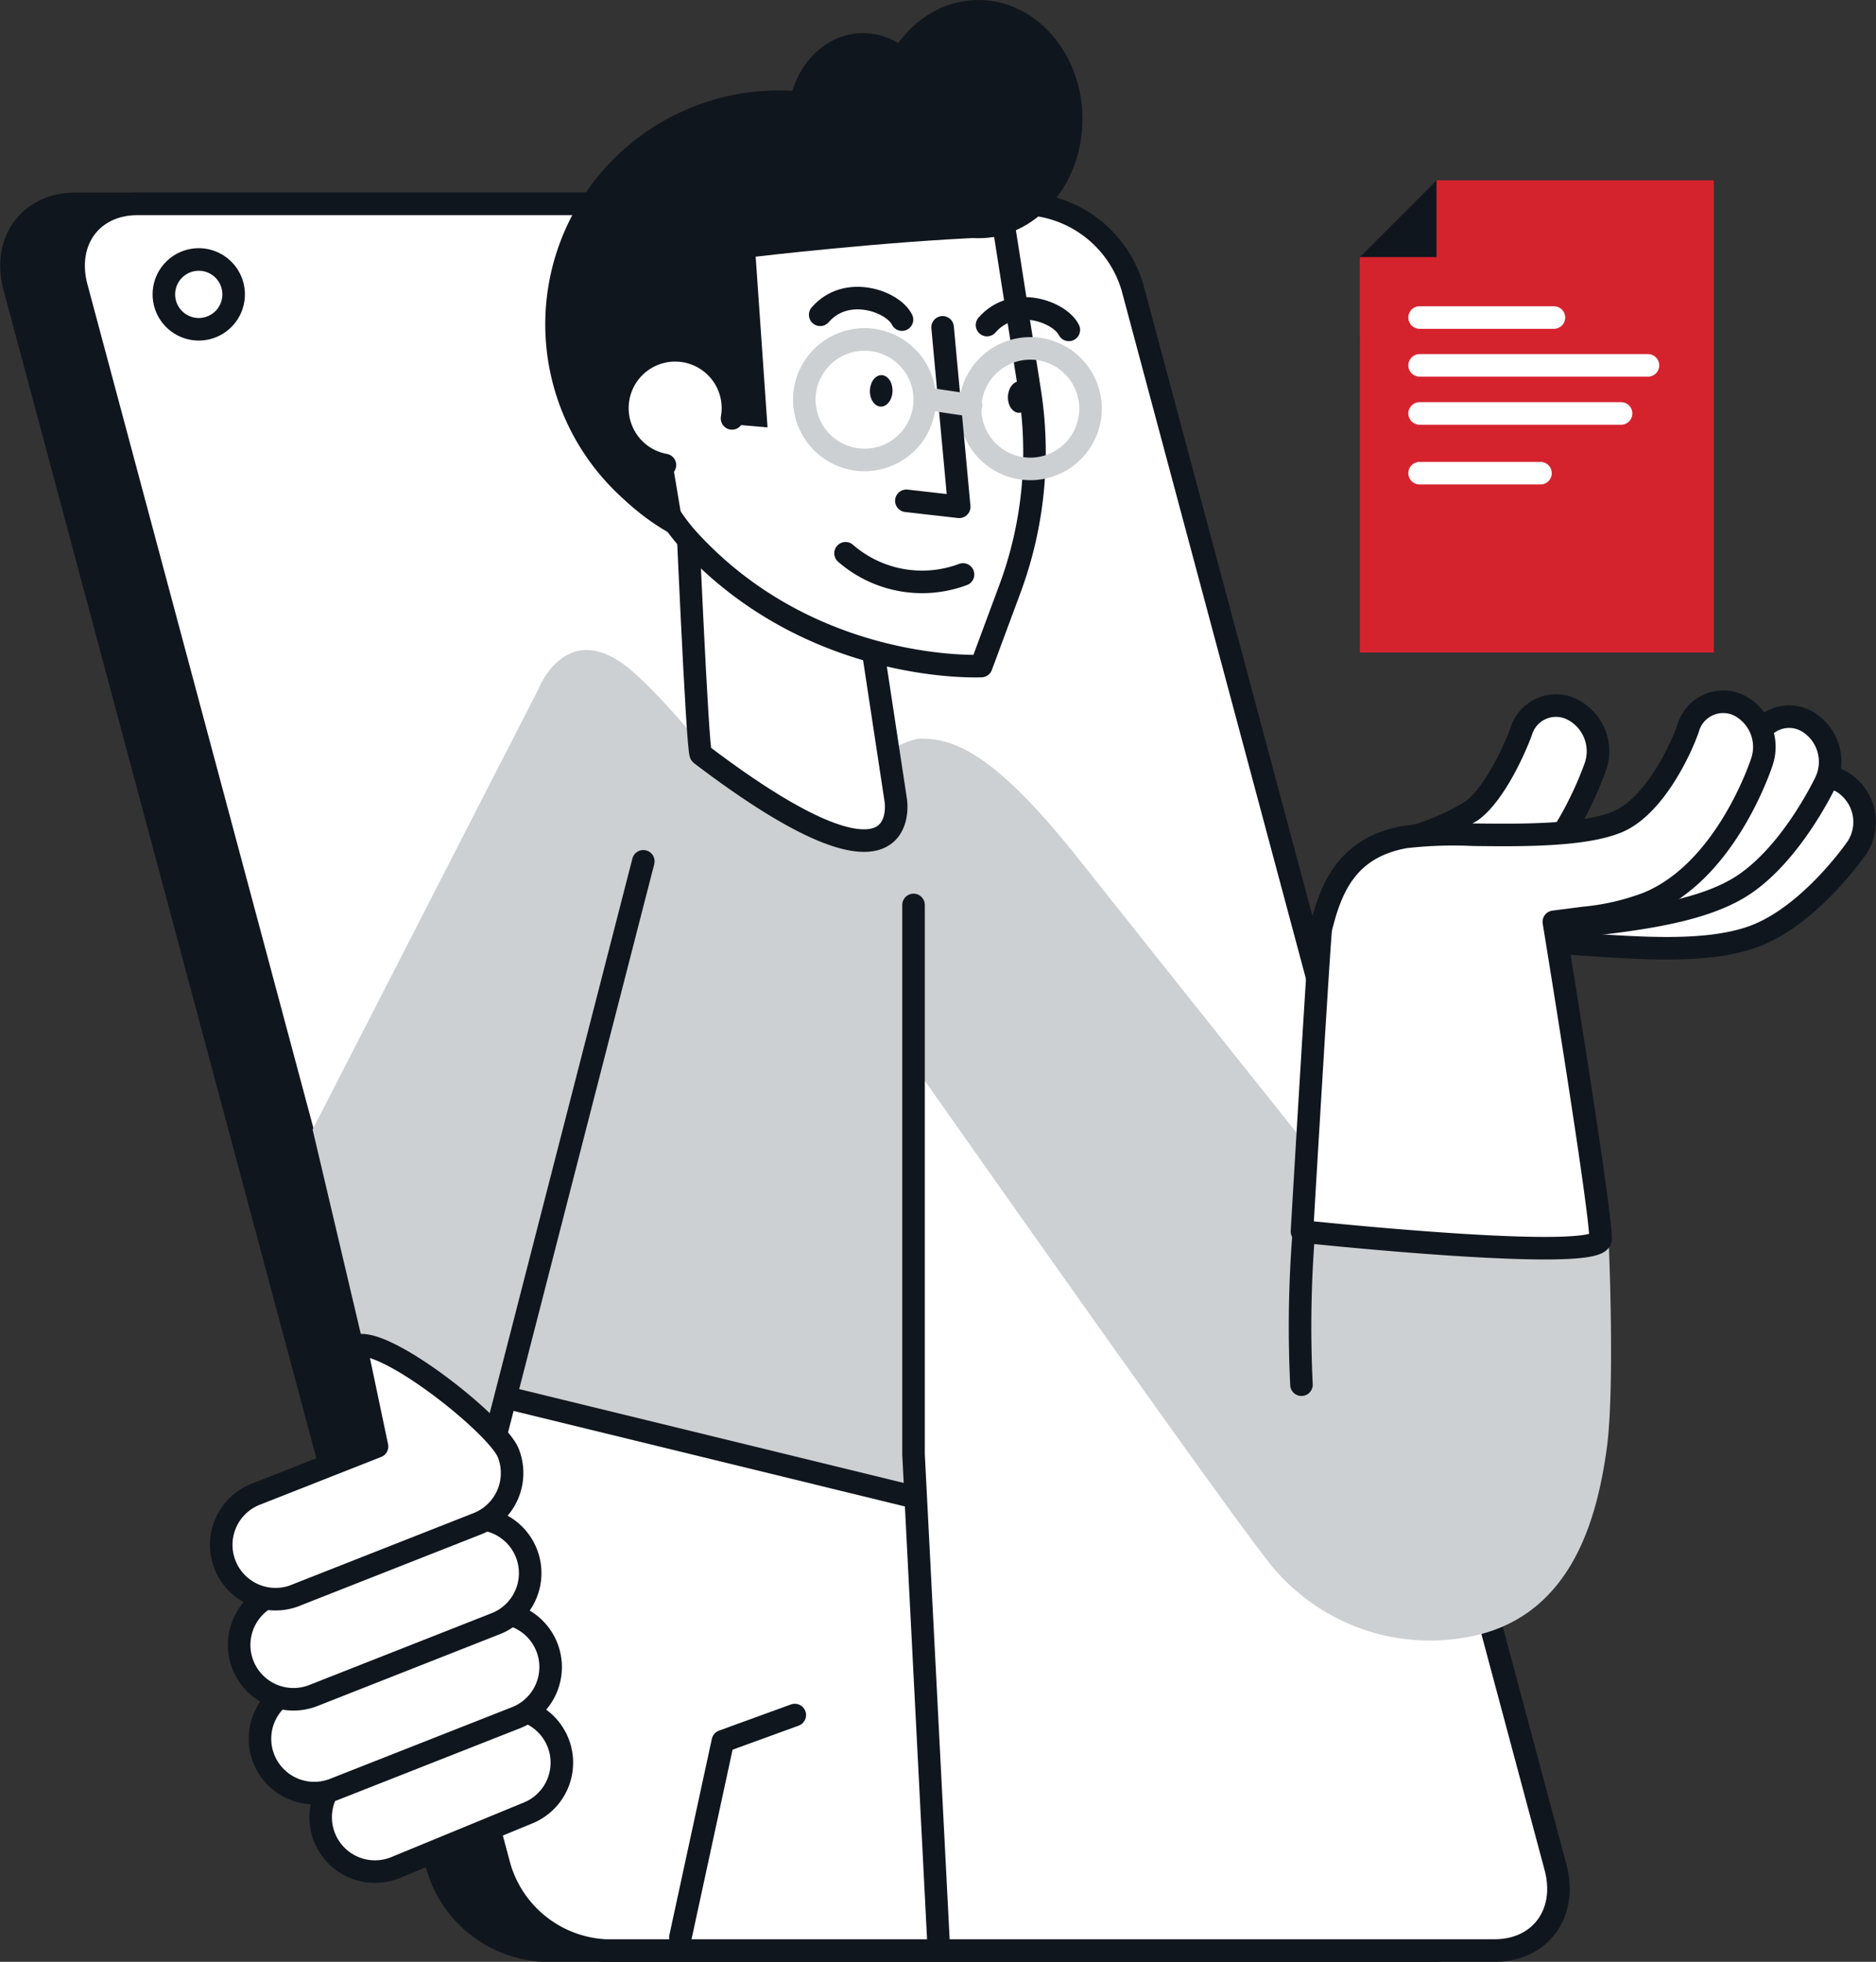
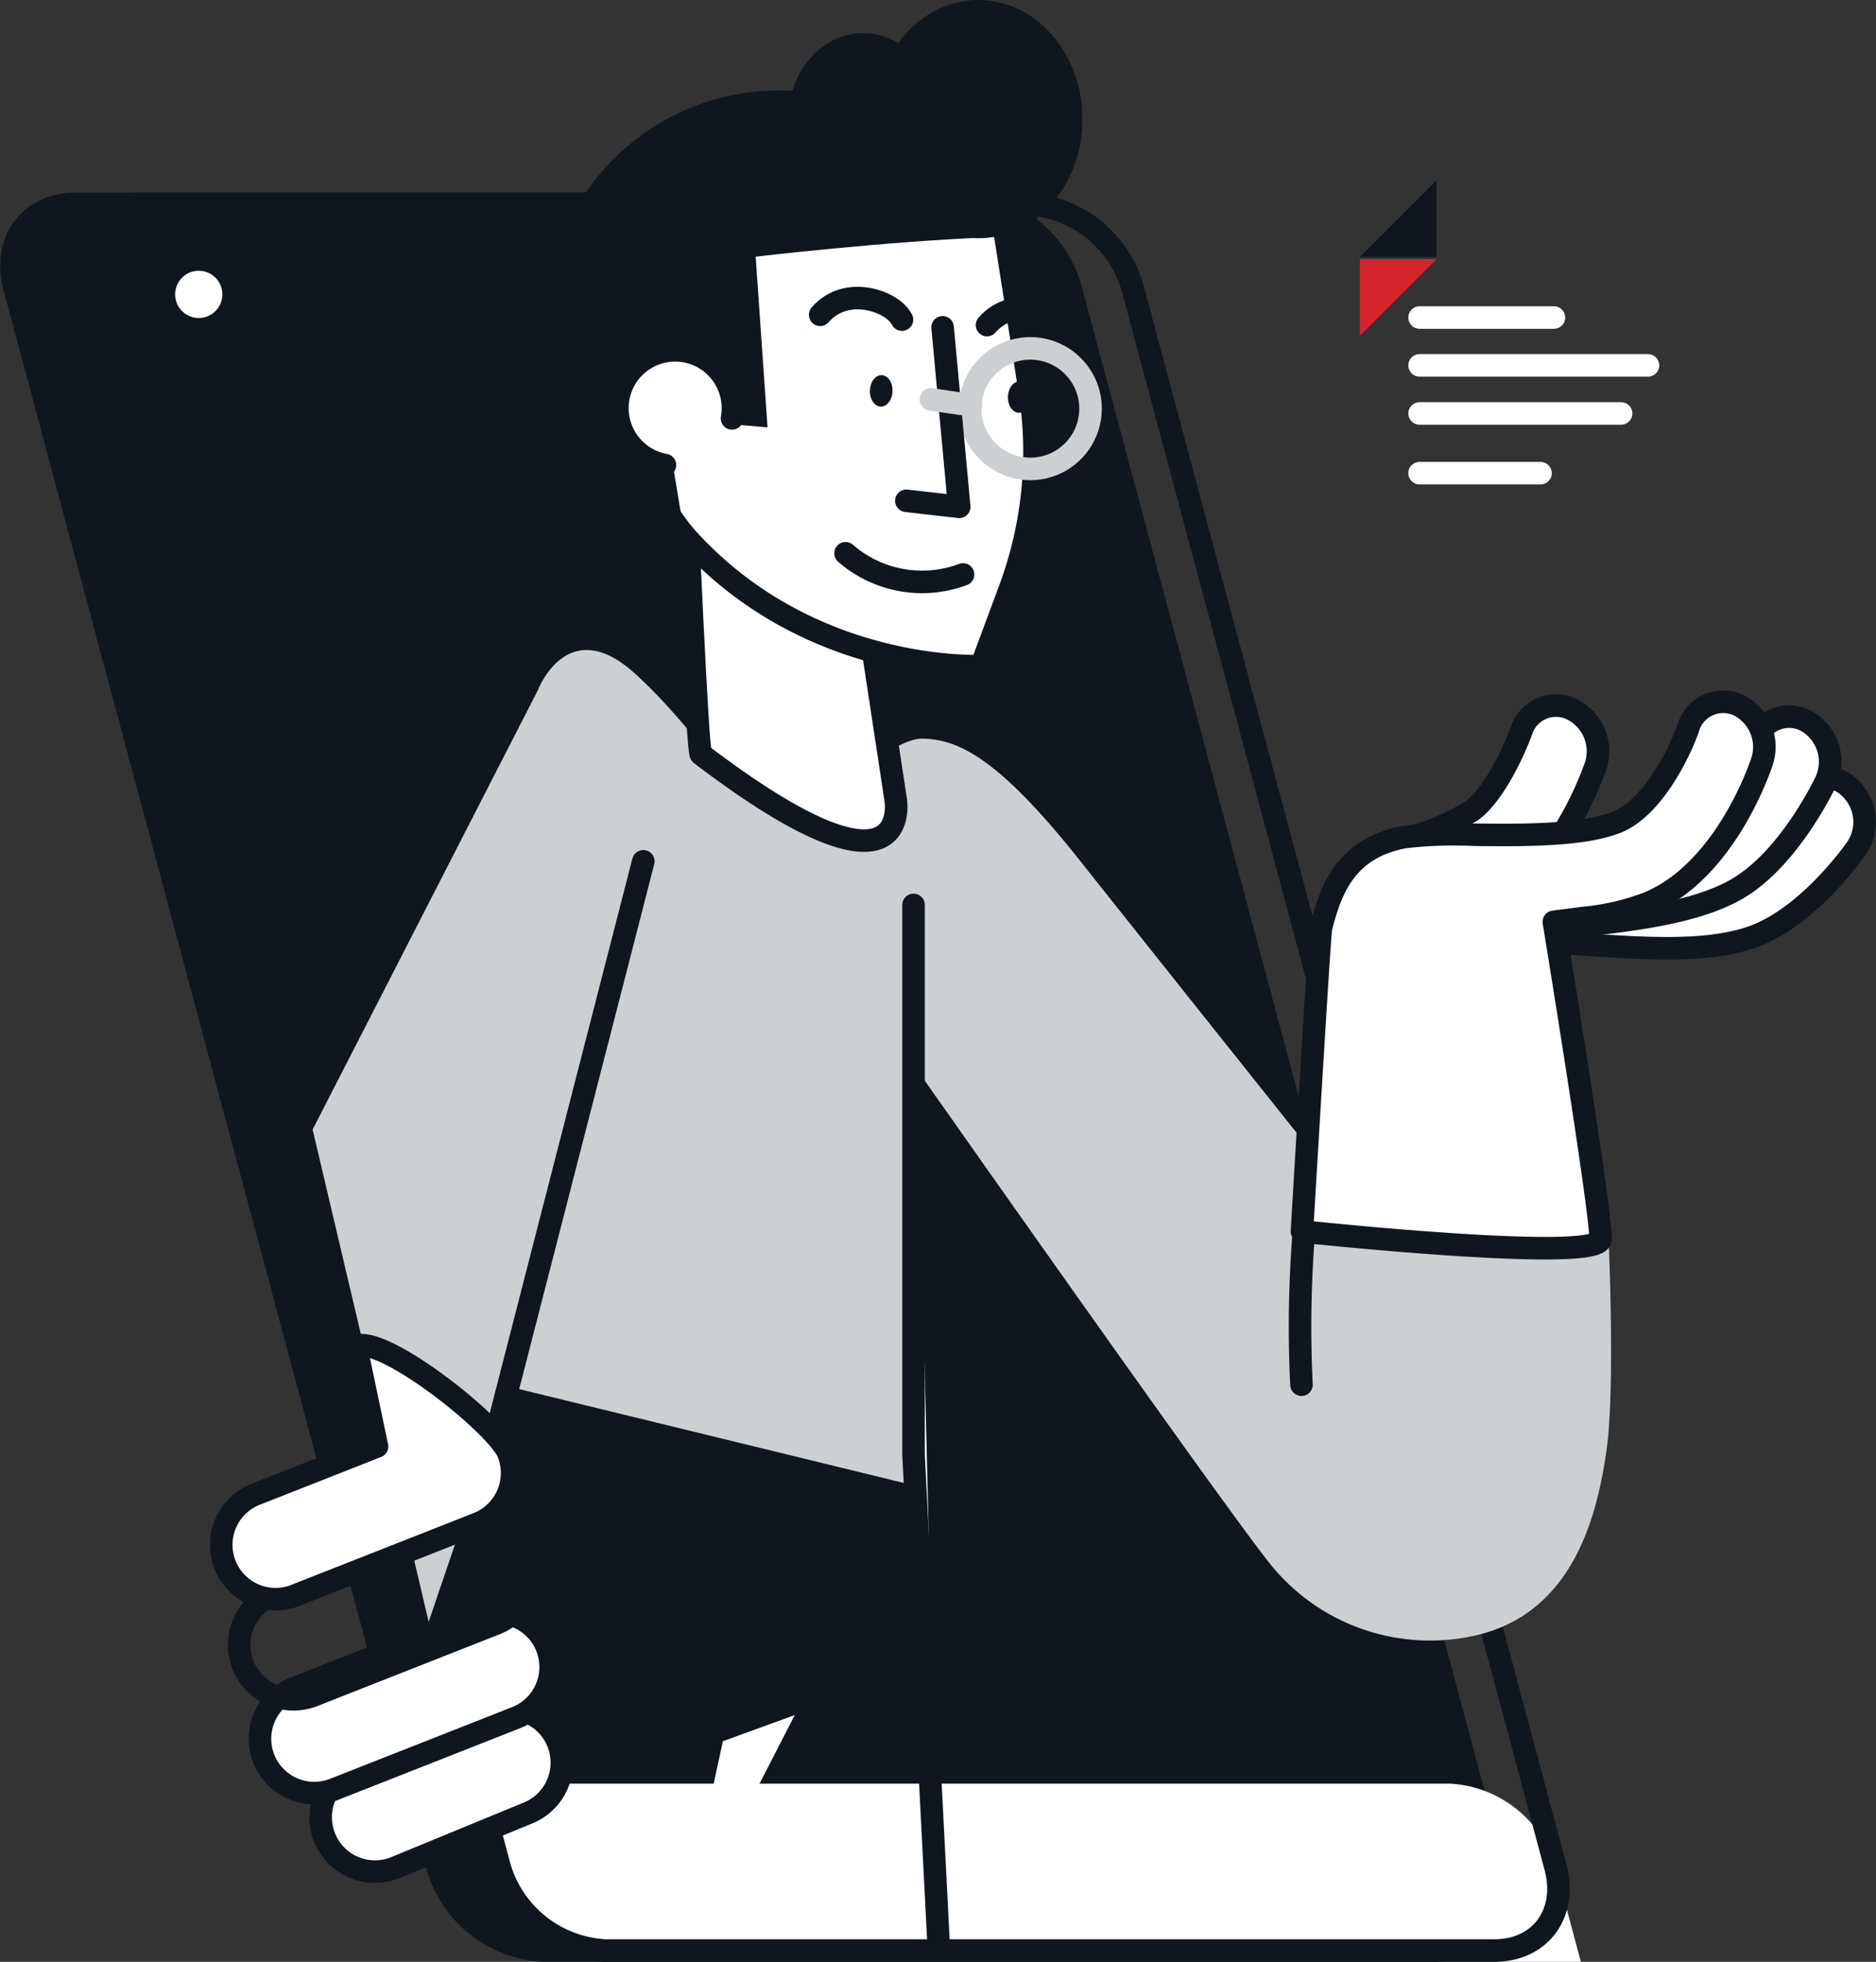
<svg xmlns="http://www.w3.org/2000/svg" width="166.443" height="173.95" viewBox="0 0 166.443 173.95">
  <rect x="0" y="0" width="166.443" height="173.95" fill="#333333" stroke="none" />
  <g id="Gruppe_10897" data-name="Gruppe 10897" transform="translate(1.021 0)">
    <path id="Pfad_1949" data-name="Pfad 1949" d="M3780.237,732.273h-78.885a10.349,10.349,0,0,1-9.379-7.4L3654.439,584.8c-1.095-4.085,1.33-7.4,5.415-7.4h78.884a10.35,10.35,0,0,1,9.38,7.4l37.534,140.079c1.094,4.086-1.331,7.4-5.415,7.4" transform="translate(-3654.177 -559.323)" fill="#10161e" />
    <path id="Pfad_1950" data-name="Pfad 1950" d="M3780.237,732.273h-78.885a10.349,10.349,0,0,1-9.379-7.4L3654.439,584.8c-1.095-4.085,1.33-7.4,5.415-7.4h78.884a10.35,10.35,0,0,1,9.38,7.4l37.534,140.079C3786.746,728.961,3784.322,732.273,3780.237,732.273Z" transform="translate(-3654.177 -559.323)" fill="none" stroke="#10161e" stroke-width="2" />
-     <path id="Pfad_1951" data-name="Pfad 1951" d="M3785.526,732.273h-78.884a10.348,10.348,0,0,1-9.379-7.4L3659.729,584.8c-1.095-4.085,1.33-7.4,5.415-7.4h78.884a10.349,10.349,0,0,1,9.379,7.4l37.534,140.079c1.095,4.086-1.329,7.4-5.415,7.4" transform="translate(-3653.956 -559.323)" fill="#fff" />
+     <path id="Pfad_1951" data-name="Pfad 1951" d="M3785.526,732.273h-78.884a10.348,10.348,0,0,1-9.379-7.4c-1.095-4.085,1.33-7.4,5.415-7.4h78.884a10.349,10.349,0,0,1,9.379,7.4l37.534,140.079c1.095,4.086-1.329,7.4-5.415,7.4" transform="translate(-3653.956 -559.323)" fill="#fff" />
    <path id="Pfad_1952" data-name="Pfad 1952" d="M3785.526,732.273h-78.884a10.348,10.348,0,0,1-9.379-7.4L3659.729,584.8c-1.095-4.085,1.33-7.4,5.415-7.4h78.884a10.349,10.349,0,0,1,9.379,7.4l37.534,140.079C3792.036,728.961,3789.612,732.273,3785.526,732.273Z" transform="translate(-3653.956 -559.323)" fill="none" stroke="#10161e" stroke-linecap="round" stroke-linejoin="round" stroke-width="2" />
    <path id="Pfad_1953" data-name="Pfad 1953" d="M3679.822,657.892l20.011-39.008s2.611-6.816,8.556-1.45,9.715,12.616,13.921,13.341,5.945-.579,6.236-3.045,3.764-4.52,5.365-4.5c3.094.048,6.67,1.595,13.922,10.731s20.447,25.666,20.447,25.666l-.581,6.961s17.4,1.886,21.462,1.886a20.344,20.344,0,0,0,5.656-.532s.573,13.005-.194,18.369c-.821,5.752-2.9,14.307-11.407,16.386a18.2,18.2,0,0,1-18.851-6.815c-5.077-6.526-31.469-44.083-31.469-44.083l.145,38.573-36.107-8.846-6.816,20.012Z" transform="translate(-3653.107 -557.738)" fill="#ccd0d2" />
    <line id="Linie_386" data-name="Linie 386" y1="55.395" x2="14.259" transform="translate(41.797 76.372)" fill="none" stroke="#10161e" stroke-linecap="round" stroke-linejoin="round" stroke-width="2" />
    <path id="Pfad_1954" data-name="Pfad 1954" d="M3731,637.071V685.8l2.223,43.406" transform="translate(-3650.97 -556.832)" fill="#fff" />
    <path id="Pfad_1955" data-name="Pfad 1955" d="M3731,637.071V685.8l2.223,43.406" transform="translate(-3650.97 -556.832)" fill="none" stroke="#10161e" stroke-linecap="round" stroke-linejoin="round" stroke-width="2" />
    <line id="Linie_387" data-name="Linie 387" x2="35.672" y2="8.701" transform="translate(43.972 123.936)" fill="#fff" />
    <line id="Linie_388" data-name="Linie 388" x2="35.672" y2="8.701" transform="translate(43.972 123.936)" fill="none" stroke="#10161e" stroke-linecap="round" stroke-linejoin="round" stroke-width="2" />
    <path id="Pfad_1956" data-name="Pfad 1956" d="M3711.143,725.744l3.77-17.4,6.381-2.32" transform="translate(-3651.799 -553.954)" fill="#fff" />
-     <path id="Pfad_1957" data-name="Pfad 1957" d="M3711.143,725.744l3.77-17.4,6.381-2.32" transform="translate(-3651.799 -553.954)" fill="none" stroke="#10161e" stroke-linecap="round" stroke-linejoin="round" stroke-width="2" />
    <path id="Pfad_1958" data-name="Pfad 1958" d="M3764.044,678.439a105.787,105.787,0,0,1,.194-13.342" transform="translate(-3649.596 -555.662)" fill="none" stroke="#10161e" stroke-linecap="round" stroke-linejoin="round" stroke-width="2" />
-     <path id="Pfad_1959" data-name="Pfad 1959" d="M3775.835,575.4l-6.821,6.82v35.043h31.4V575.4Z" transform="translate(-3649.383 -559.406)" fill="#d5232e" />
    <path id="Pfad_1960" data-name="Pfad 1960" d="M3769.014,588.9v-6.8h6.8" transform="translate(-3649.383 -559.127)" fill="#d5232e" />
    <path id="Pfad_1961" data-name="Pfad 1961" d="M3775.811,575.4v6.8h-6.8" transform="translate(-3649.383 -559.406)" fill="#10161e" />
    <line id="Linie_389" data-name="Linie 389" x2="11.918" transform="translate(124.928 28.155)" fill="none" stroke="#fff" stroke-linecap="round" stroke-linejoin="round" stroke-width="2" />
    <line id="Linie_390" data-name="Linie 390" x2="20.263" transform="translate(124.928 32.397)" fill="none" stroke="#fff" stroke-linecap="round" stroke-linejoin="round" stroke-width="2" />
    <line id="Linie_391" data-name="Linie 391" x2="17.878" transform="translate(124.928 36.66)" fill="none" stroke="#fff" stroke-linecap="round" stroke-linejoin="round" stroke-width="2" />
    <line id="Linie_392" data-name="Linie 392" x2="10.727" transform="translate(124.928 41.956)" fill="none" stroke="#fff" stroke-linecap="round" stroke-linejoin="round" stroke-width="2" />
    <path id="Pfad_1962" data-name="Pfad 1962" d="M3776.672,641.791a3.585,3.585,0,0,1-2.636-1.511,4.041,4.041,0,0,1,.429-5.365c2.57-2.225,7.036-2.039,14.1-1.548,4.657.323,9.941.689,12.7-.316,2.442-.889,5.276-4.332,6.077-5.468a3.232,3.232,0,0,1,4.871-.521,4.147,4.147,0,0,1,.727,5.383c-.437.624-4.4,6.146-9.189,7.889-4,1.457-9.736,1.057-15.275.677-3.339-.23-8.365-.579-9.6.066a3.122,3.122,0,0,1-2.207.715m2.271-.77-.018.016.018-.016" transform="translate(-3649.208 -557.286)" fill="#fff" />
    <path id="Pfad_1963" data-name="Pfad 1963" d="M3776.672,641.791a3.585,3.585,0,0,1-2.636-1.511,4.041,4.041,0,0,1,.429-5.365c2.57-2.225,7.036-2.039,14.1-1.548,4.657.323,9.941.689,12.7-.316,2.442-.889,5.276-4.332,6.077-5.468a3.232,3.232,0,0,1,4.871-.521,4.147,4.147,0,0,1,.727,5.383c-.437.624-4.4,6.146-9.189,7.889-4,1.457-9.736,1.057-15.275.677-3.339-.23-8.365-.579-9.6.066A3.122,3.122,0,0,1,3776.672,641.791Zm2.271-.77-.018.016Z" transform="translate(-3649.208 -557.286)" fill="none" stroke="#10161e" stroke-linecap="round" stroke-linejoin="round" stroke-width="2" />
    <path id="Pfad_1964" data-name="Pfad 1964" d="M3778.18,641.485a3.155,3.155,0,0,1-2.841,1.1,3.515,3.515,0,0,1-2.015-1.022,4.126,4.126,0,0,1-.377-5.414c2.182-2.675,6.577-3.29,13.568-4.071,4.608-.516,9.83-1.1,12.378-2.593,2.257-1.323,4.52-5.257,5.135-6.531a3.219,3.219,0,0,1,4.689-1.392,4.158,4.158,0,0,1,1.511,5.223c-.334.7-3.394,6.9-7.82,9.5-3.7,2.168-9.365,2.8-14.845,3.415m-9.327,1.721-.016.02.016-.02" transform="translate(-3649.254 -557.501)" fill="#fff" />
    <path id="Pfad_1965" data-name="Pfad 1965" d="M3778.18,641.485a3.155,3.155,0,0,1-2.841,1.1,3.515,3.515,0,0,1-2.015-1.022,4.126,4.126,0,0,1-.377-5.414c2.182-2.675,6.577-3.29,13.568-4.071,4.608-.516,9.83-1.1,12.378-2.593,2.257-1.323,4.52-5.257,5.135-6.531a3.219,3.219,0,0,1,4.689-1.392,4.158,4.158,0,0,1,1.511,5.223c-.334.7-3.394,6.9-7.82,9.5-3.7,2.168-9.365,2.8-14.845,3.415m-9.327,1.721-.016.02Z" transform="translate(-3649.254 -557.501)" fill="none" stroke="#10161e" stroke-linecap="round" stroke-linejoin="round" stroke-width="2" />
    <path id="Pfad_1966" data-name="Pfad 1966" d="M3772.525,631.984a20.346,20.346,0,0,0,6.3-2.574c2.095-1.567,3.9-5.728,4.372-7.063a3.22,3.22,0,0,1,4.5-1.907,4.159,4.159,0,0,1,2.085,5.022c-.254.732-2.6,7.241-6.71,10.312" transform="translate(-3649.237 -557.541)" fill="#fff" />
    <path id="Pfad_1967" data-name="Pfad 1967" d="M3772.525,631.984a20.346,20.346,0,0,0,6.3-2.574c2.095-1.567,3.9-5.728,4.372-7.063a3.22,3.22,0,0,1,4.5-1.907,4.159,4.159,0,0,1,2.085,5.022c-.254.732-2.6,7.241-6.71,10.312" transform="translate(-3649.237 -557.541)" fill="none" stroke="#10161e" stroke-linecap="round" stroke-linejoin="round" stroke-width="2" />
    <path id="Pfad_1968" data-name="Pfad 1968" d="M3786.428,639.29s4.254,26,4.141,28.138-26.488-.684-26.488-.684,1.555-26.384,1.68-26.877c.859-3.43,2.217-7.168,7.483-8.1a37.542,37.542,0,0,1,6.047-.2c4.1.048,9.723.114,12.749-1.126,3.332-1.365,5.721-6.588,6.3-8.311a3.237,3.237,0,0,1,4.456-2.059,4.136,4.136,0,0,1,2.1,5.009c-.333,1-3.438,9.811-10.135,12.556a21.539,21.539,0,0,1-5.656,1.308Z" transform="translate(-3649.589 -557.554)" fill="#fff" />
    <path id="Pfad_1969" data-name="Pfad 1969" d="M3786.428,639.29s4.254,26,4.141,28.138-26.488-.684-26.488-.684,1.555-26.384,1.68-26.877c.859-3.43,2.217-7.168,7.483-8.1a37.542,37.542,0,0,1,6.047-.2c4.1.048,9.723.114,12.749-1.126,3.332-1.365,5.721-6.588,6.3-8.311a3.237,3.237,0,0,1,4.456-2.059,4.136,4.136,0,0,1,2.1,5.009c-.333,1-3.438,9.811-10.135,12.556a21.539,21.539,0,0,1-5.656,1.308Z" transform="translate(-3649.589 -557.554)" fill="none" stroke="#10161e" stroke-linecap="round" stroke-linejoin="round" stroke-width="2" />
    <path id="Pfad_1970" data-name="Pfad 1970" d="M3673.342,585.227a3.094,3.094,0,1,1-3.093-3.094,3.095,3.095,0,0,1,3.093,3.094" transform="translate(-3653.635 -559.125)" fill="#fff" />
    <path id="Pfad_1971" data-name="Pfad 1971" d="M3673.342,585.227a3.094,3.094,0,1,1-3.093-3.094A3.095,3.095,0,0,1,3673.342,585.227Z" transform="translate(-3653.635 -559.125)" fill="none" stroke="#10161e" stroke-linecap="round" stroke-linejoin="round" stroke-width="2" />
    <path id="Pfad_1972" data-name="Pfad 1972" d="M3741.111,588.484a20.738,20.738,0,1,1-20.738-20.738,20.738,20.738,0,0,1,20.738,20.738" transform="translate(-3652.279 -559.726)" fill="#10161e" />
    <path id="Pfad_1973" data-name="Pfad 1973" d="M3711.614,601.308s1.009,23.653,1.323,23.891c18.911,14.369,17.3,4.117,17.3,4.117l-3.669-24.138Z" transform="translate(-3651.779 -558.325)" fill="#fff" />
    <path id="Pfad_1974" data-name="Pfad 1974" d="M3711.614,601.308s1.009,23.653,1.323,23.891c18.911,14.369,17.3,4.117,17.3,4.117l-3.669-24.138Z" transform="translate(-3651.779 -558.325)" fill="none" stroke="#10161e" stroke-linecap="round" stroke-linejoin="round" stroke-width="2" />
    <path id="Pfad_1975" data-name="Pfad 1975" d="M3739.93,578.931l2.348,14.952a34.835,34.835,0,0,1-1.727,17.736l-2.54,6.842s-14.93.76-25.865-11.074-5.507-42.1,27.783-28.456" transform="translate(-3651.97 -559.404)" fill="#fff" />
    <path id="Pfad_1976" data-name="Pfad 1976" d="M3739.93,578.931l2.348,14.952a34.835,34.835,0,0,1-1.727,17.736l-2.54,6.842s-14.93.76-25.865-11.074S3706.64,565.286,3739.93,578.931Z" transform="translate(-3651.97 -559.404)" fill="none" stroke="#10161e" stroke-linecap="round" stroke-linejoin="round" stroke-width="2" />
    <path id="Pfad_1977" data-name="Pfad 1977" d="M3737.258,587.775c2.346-2.707,6.473-1.18,7.259.428" transform="translate(-3650.709 -558.952)" fill="none" stroke="#10161e" stroke-linecap="round" stroke-linejoin="round" stroke-width="2" />
    <path id="Pfad_1978" data-name="Pfad 1978" d="M3723.049,586.9c2.347-2.707,6.472-1.18,7.258.428" transform="translate(-3651.302 -558.988)" fill="none" stroke="#10161e" stroke-linecap="round" stroke-linejoin="round" stroke-width="2" />
    <path id="Pfad_1979" data-name="Pfad 1979" d="M3729.29,593.4c-.022.77-.489,1.381-1.043,1.366s-.986-.652-.963-1.423.488-1.381,1.042-1.366.986.653.964,1.423" transform="translate(-3651.125 -558.714)" fill="#10161e" />
    <path id="Pfad_1980" data-name="Pfad 1980" d="M3741.046,593.929c-.021.77-.489,1.381-1.043,1.366s-.985-.652-.963-1.423.489-1.381,1.042-1.366.986.653.964,1.423" transform="translate(-3650.635 -558.693)" fill="#10161e" />
    <path id="Pfad_1981" data-name="Pfad 1981" d="M3740.961,589.705a5.343,5.343,0,1,0,5.538,5.14A5.343,5.343,0,0,0,3740.961,589.705Z" transform="translate(-3650.769 -558.81)" fill="none" stroke="#ccd0d2" stroke-linecap="round" stroke-linejoin="round" stroke-width="2" />
    <path id="Pfad_1982" data-name="Pfad 1982" d="M3733.605,587.909l1.473,15.913-4.689-.533" transform="translate(-3650.996 -558.884)" fill="none" stroke="#10161e" stroke-linecap="round" stroke-linejoin="round" stroke-width="2" />
    <line id="Linie_393" data-name="Linie 393" x1="3.559" y1="0.525" transform="translate(81.57 35.411)" fill="none" stroke="#ccd0d2" stroke-linecap="round" stroke-linejoin="round" stroke-width="2" />
    <path id="Pfad_1983" data-name="Pfad 1983" d="M3718.234,582.468l1.052,15.136-9.087-.774,1.816,10.862s-13.068-5.259-10.334-19.8c7.439-39.581,46.532-7.5,37.254-7.138s-20.7,1.716-20.7,1.716" transform="translate(-3652.21 -559.71)" fill="#10161e" />
    <path id="Pfad_1984" data-name="Pfad 1984" d="M3715.949,595.9a5.126,5.126,0,1,0-5.954,4.135" transform="translate(-3652.023 -558.802)" fill="#fff" />
    <path id="Pfad_1985" data-name="Pfad 1985" d="M3715.949,595.9a5.126,5.126,0,1,0-5.954,4.135" transform="translate(-3652.023 -558.802)" fill="none" stroke="#10161e" stroke-linecap="round" stroke-linejoin="round" stroke-width="2" />
-     <path id="Pfad_1986" data-name="Pfad 1986" d="M3721.707,593.985a5.342,5.342,0,1,0,5.631-5.038A5.342,5.342,0,0,0,3721.707,593.985Z" transform="translate(-3651.358 -558.841)" fill="none" stroke="#ccd0d2" stroke-linecap="round" stroke-linejoin="round" stroke-width="2" />
    <path id="Pfad_1987" data-name="Pfad 1987" d="M3735.633,609.019a10.355,10.355,0,0,1-10.423-1.879" transform="translate(-3651.212 -558.082)" fill="none" stroke="#10161e" stroke-linecap="round" stroke-linejoin="round" stroke-width="2" />
    <path id="Pfad_1988" data-name="Pfad 1988" d="M3746.126,570.607c0,5.834-4.134,10.561-9.233,10.561s-9.233-4.727-9.233-10.561,4.134-10.56,9.233-10.56,9.233,4.727,9.233,10.56" transform="translate(-3651.11 -560.047)" fill="#10161e" />
    <path id="Pfad_1989" data-name="Pfad 1989" d="M3733.6,570.45c0,4.189-2.969,7.584-6.631,7.584s-6.63-3.4-6.63-7.584,2.968-7.584,6.63-7.584,6.631,3.4,6.631,7.584" transform="translate(-3651.415 -559.93)" fill="#10161e" />
    <path id="Pfad_1990" data-name="Pfad 1990" d="M3687.139,719.573l11.659-4.8a4.819,4.819,0,1,0-3.529-8.968l-11.659,4.8a4.819,4.819,0,1,0,3.529,8.968" transform="translate(-3653.076 -553.977)" fill="#fff" />
    <path id="Pfad_1991" data-name="Pfad 1991" d="M3687.139,719.573l11.659-4.8a4.819,4.819,0,1,0-3.529-8.968l-11.659,4.8a4.819,4.819,0,1,0,3.529,8.968Z" transform="translate(-3653.076 -553.977)" fill="none" stroke="#10161e" stroke-linecap="round" stroke-linejoin="round" stroke-width="2" />
    <path id="Pfad_1992" data-name="Pfad 1992" d="M3681.955,712.959l16.115-6.342a4.819,4.819,0,0,0,2.72-6.248h0a4.819,4.819,0,0,0-6.25-2.719l-16.116,6.342a4.819,4.819,0,1,0,3.53,8.968" transform="translate(-3653.292 -554.318)" fill="#fff" />
    <path id="Pfad_1993" data-name="Pfad 1993" d="M3681.955,712.959l16.115-6.342a4.819,4.819,0,0,0,2.72-6.248h0a4.819,4.819,0,0,0-6.25-2.719l-16.116,6.342a4.819,4.819,0,1,0,3.53,8.968Z" transform="translate(-3653.292 -554.318)" fill="none" stroke="#10161e" stroke-linecap="round" stroke-linejoin="round" stroke-width="2" />
-     <path id="Pfad_1994" data-name="Pfad 1994" d="M3680.181,704.975l16.115-6.342a4.819,4.819,0,1,0-3.53-8.968l-16.116,6.342a4.819,4.819,0,1,0,3.53,8.968" transform="translate(-3653.366 -554.651)" fill="#fff" />
    <path id="Pfad_1995" data-name="Pfad 1995" d="M3680.181,704.975l16.115-6.342a4.819,4.819,0,1,0-3.53-8.968l-16.116,6.342a4.819,4.819,0,1,0,3.53,8.968Z" transform="translate(-3653.366 -554.651)" fill="none" stroke="#10161e" stroke-linecap="round" stroke-linejoin="round" stroke-width="2" />
    <path id="Pfad_1996" data-name="Pfad 1996" d="M3678.672,696.705l16.116-6.342a4.82,4.82,0,0,0,2.72-6.249c-.975-2.476-11.047-10.464-13.523-9.49l1.873,8.9-10.715,4.217a4.819,4.819,0,1,0,3.529,8.968" transform="translate(-3653.429 -555.268)" fill="#fff" />
    <path id="Pfad_1997" data-name="Pfad 1997" d="M3678.672,696.705l16.116-6.342a4.82,4.82,0,0,0,2.72-6.249c-.975-2.476-11.047-10.464-13.523-9.49l1.873,8.9-10.715,4.217a4.819,4.819,0,1,0,3.529,8.968Z" transform="translate(-3653.429 -555.268)" fill="none" stroke="#10161e" stroke-linecap="round" stroke-linejoin="round" stroke-width="2" />
  </g>
</svg>